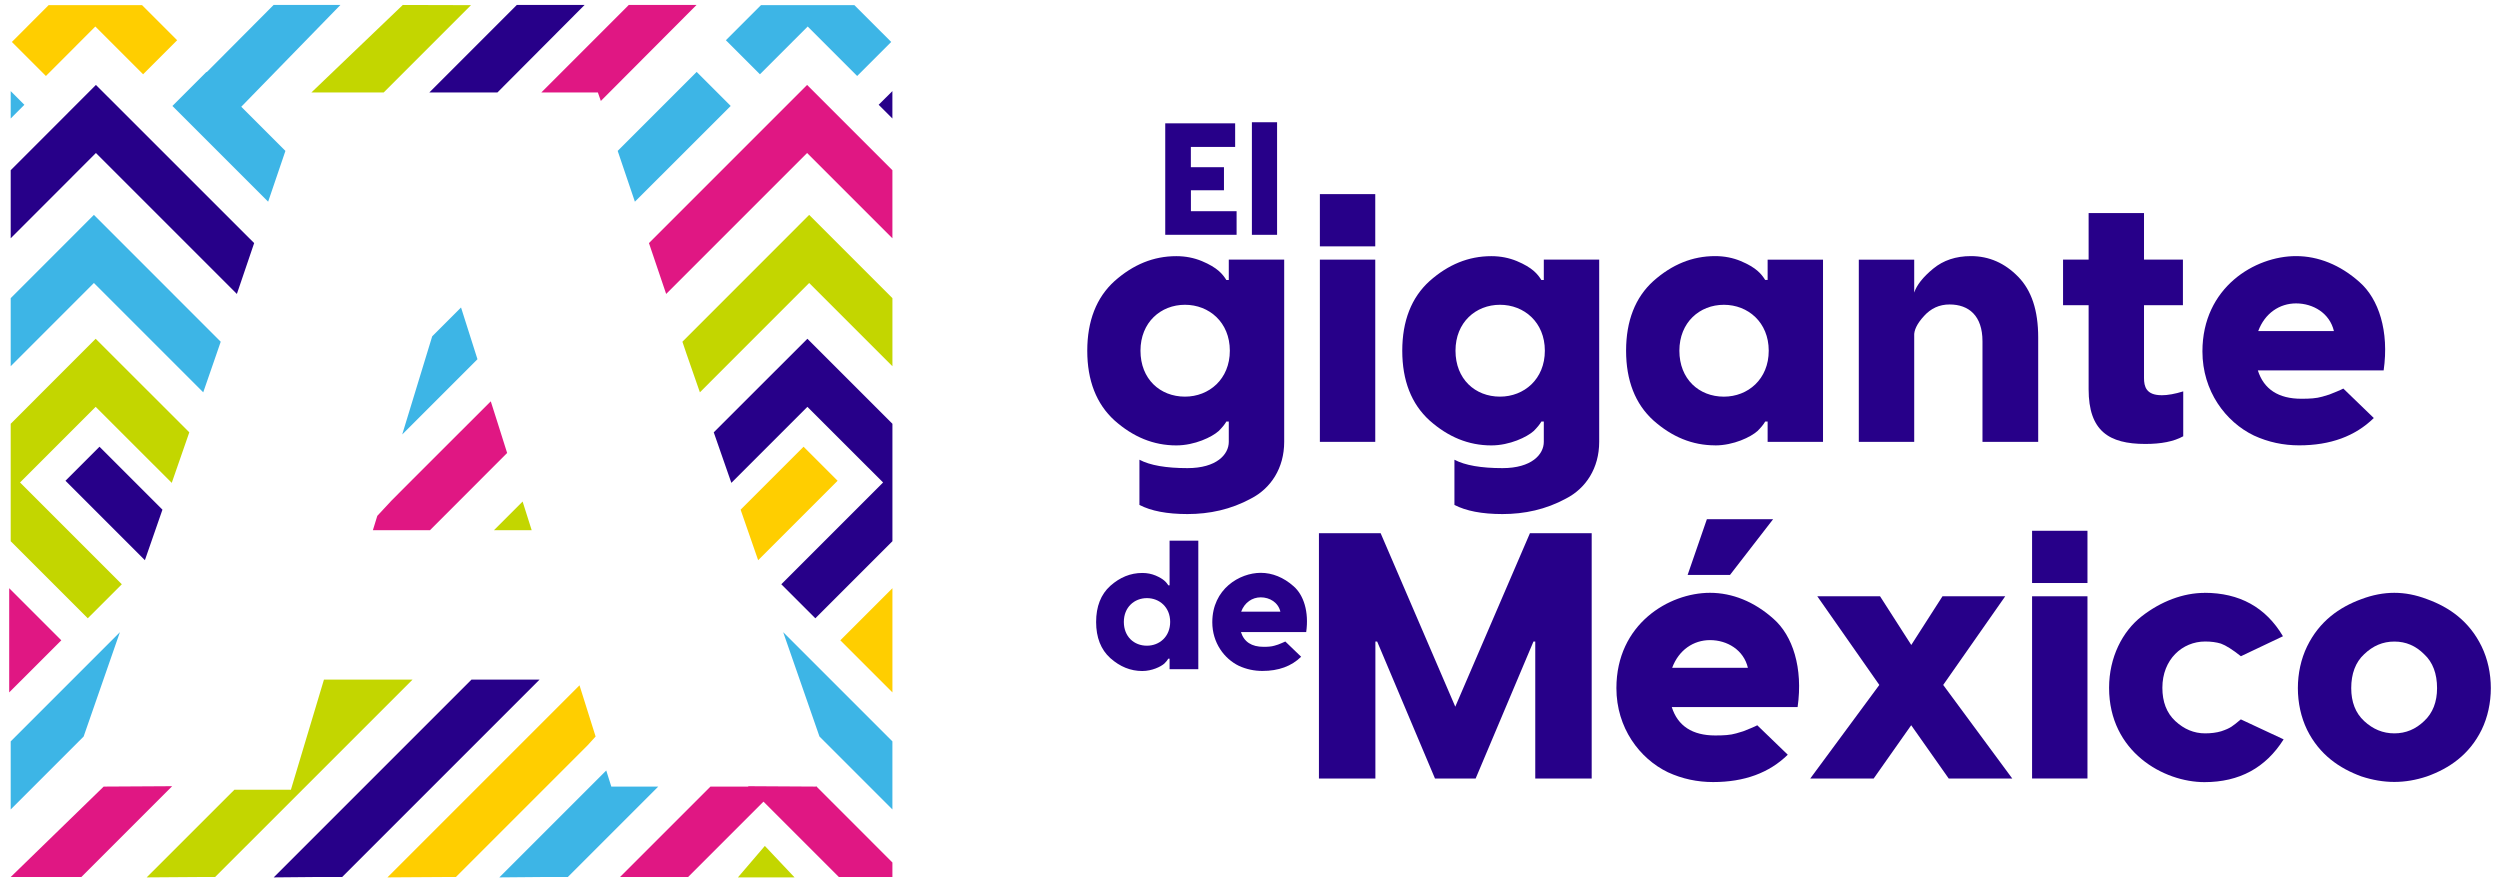
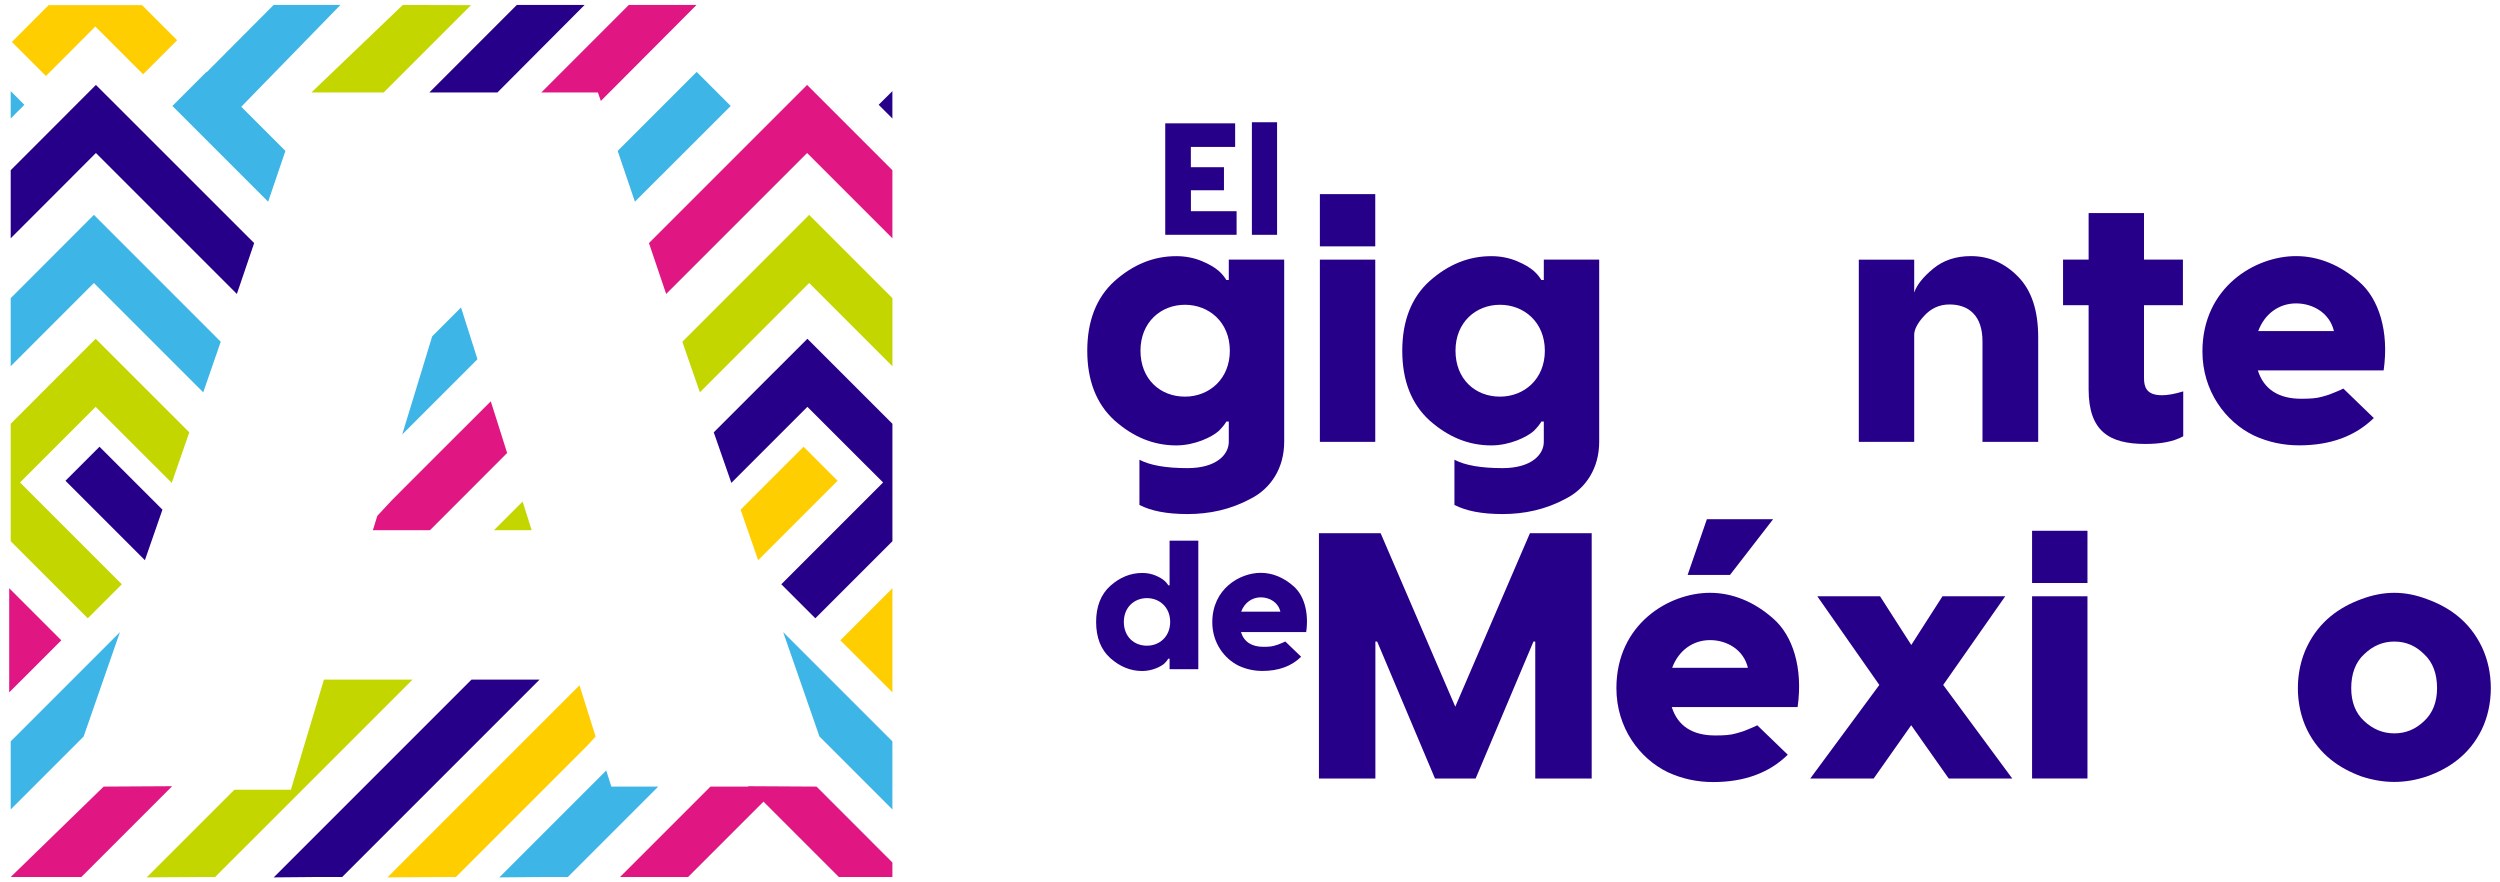
<svg xmlns="http://www.w3.org/2000/svg" width="136" height="48" viewBox="0 0 136 48" fill="none">
  <g clip-path="url(#clip0_2849_12297)">
    <path d="M35.303 13.224L36.239 15.991L43.907 8.323L48.547 12.963V9.26L43.907 4.62L35.303 13.224Z" fill="#E01783" />
    <path d="M48.548 37.667V31.998L45.713 34.833L48.548 37.667Z" fill="#FFCE00" />
    <path d="M0.5 37.667V31.998L3.335 34.833L0.5 37.667Z" fill="#E01783" />
    <path d="M28.923 28.842L28.43 27.283L26.871 28.842H28.923Z" fill="#C3D600" />
    <path d="M37.123 18.59L37.345 19.247L38.074 21.342L44.019 15.394L48.548 19.923V16.22L44.019 11.69L37.123 18.59Z" fill="#C3D600" />
    <path d="M18.738 36.971H17.623L17.144 38.569L16.618 40.32L15.825 42.962H12.751L7.979 47.73L10.938 47.709H11.703L22.442 36.971H18.738Z" fill="#C3D600" />
    <path d="M39.75 5.764L37.898 3.912L33.602 8.209L34.538 10.972L39.75 5.764Z" fill="#3DB5E6" />
    <path d="M25.974 19.541L25.08 16.727L23.511 18.297L21.881 23.634L25.974 19.541Z" fill="#3DB5E6" />
    <path d="M44.579 40.066L48.547 44.034V40.331L42.605 34.39L44.579 40.066Z" fill="#3DB5E6" />
    <path d="M38.828 23.519L39.786 26.268L43.922 22.132L48.04 26.247L42.503 31.784L44.355 33.635L48.548 29.442V23.054L43.922 18.429L38.828 23.519Z" fill="#270089" />
    <path d="M25.648 36.971L14.889 47.73L17.173 47.709H18.613L29.352 36.971H25.648Z" fill="#270089" />
    <path d="M44.419 42.79H44.379L40.694 42.769L40.715 42.79H38.649L33.73 47.709H35.128H37.434L41.534 43.609L45.634 47.709H48.547V46.919L44.419 42.79Z" fill="#E01783" />
    <path d="M32.401 40.066L31.525 37.281L21.076 47.73L24.286 47.709H24.801L31.972 40.538L32.401 40.066Z" fill="#FFCE00" />
    <path d="M33.255 42.79L32.98 41.914L27.164 47.73L29.573 47.709H30.889L35.808 42.79H33.255Z" fill="#3DB5E6" />
    <path d="M21.912 0.27L16.939 5.031H19.102H20.872L25.622 0.28L21.912 0.27Z" fill="#C3D600" />
    <path d="M29.804 0.27H28.113L23.355 5.031H26.29H27.059L31.802 0.27H29.804Z" fill="#270089" />
    <path d="M35.485 0.27H34.205L29.447 5.031H32.525L32.686 5.492L37.891 0.27H35.485Z" fill="#E01783" />
    <path d="M48.546 6.447V4.956L47.799 5.7L48.546 6.447Z" fill="#270089" />
-     <path d="M41.34 4.041L43.939 1.442L46.63 4.134L48.482 2.282L46.48 0.28H41.397L39.488 2.189L41.34 4.041Z" fill="#3DB5E6" />
    <path d="M45.565 26.153L43.714 24.302L40.289 27.726L41.243 30.475L45.565 26.153Z" fill="#FFCE00" />
    <path d="M13.826 13.224L12.886 15.991L5.218 8.323L0.582 12.963V9.26L5.218 4.62L13.826 13.224Z" fill="#270089" />
    <path d="M18.519 0.27H14.884L11.245 3.926L11.231 3.912L9.379 5.764L14.587 10.972L15.527 8.209L13.125 5.807L18.519 0.27Z" fill="#3DB5E6" />
    <path d="M12.007 18.59L11.781 19.247L11.056 21.342L5.108 15.394L0.582 19.923V16.22L5.108 11.69L12.007 18.59Z" fill="#3DB5E6" />
    <path d="M4.55 40.066L0.582 44.034V40.331L6.523 34.39L4.55 40.066Z" fill="#3DB5E6" />
    <path d="M10.298 23.519L9.343 26.268L5.204 22.132L1.09 26.247L6.627 31.784L4.775 33.635L0.582 29.442V23.054L5.204 18.429L10.298 23.519Z" fill="#C3D600" />
    <path d="M5.64 42.79H5.683L9.365 42.769L4.425 47.709H1.515H0.582L5.64 42.79Z" fill="#E01783" />
    <path d="M0.582 6.447V4.956L1.326 5.7L0.582 6.447Z" fill="#3DB5E6" />
    <path d="M7.785 4.041L5.186 1.442L2.498 4.134L0.646 2.282L2.645 0.28H7.728L9.637 2.189L7.785 4.041Z" fill="#FFCE00" />
    <path d="M3.561 26.153L5.412 24.302L8.837 27.726L7.882 30.475L3.561 26.153Z" fill="#270089" />
    <path d="M27.095 23.08L26.698 21.832L22.419 26.107L21.297 27.233L20.525 28.063L20.285 28.842H23.288H23.392L27.588 24.642L27.095 23.08Z" fill="#E01783" />
-     <path d="M44.379 42.79H44.418L44.397 42.769L44.379 42.79Z" fill="#1D1F1C" />
-     <path d="M40.143 47.73H43.224L41.608 46.018L40.143 47.73Z" fill="#C3D600" />
    <path d="M64.786 10.346V11.49H67.271V12.774H63.389V6.711H67.192V7.994H64.783V9.095H66.584V10.35H64.783L64.786 10.346Z" fill="#270089" />
    <path d="M68.103 6.65H69.473V12.774H68.103V6.65Z" fill="#270089" />
    <path d="M63.625 31.834V29.414H65.188V36.403H63.625V35.831H63.557C63.507 35.92 63.429 36.009 63.339 36.099C63.15 36.267 62.667 36.503 62.142 36.503C61.498 36.503 60.926 36.267 60.401 35.802C59.886 35.337 59.629 34.676 59.629 33.836C59.629 32.996 59.886 32.334 60.401 31.87C60.926 31.405 61.498 31.169 62.142 31.169C62.41 31.169 62.646 31.219 62.864 31.309C63.307 31.498 63.447 31.673 63.557 31.841H63.625V31.834ZM62.392 35.126C63.075 35.126 63.657 34.633 63.657 33.832C63.657 33.032 63.075 32.538 62.392 32.538C61.709 32.538 61.137 33.032 61.137 33.832C61.137 34.633 61.691 35.126 62.392 35.126Z" fill="#270089" />
    <path d="M68.587 31.162C69.209 31.162 69.831 31.409 70.375 31.895C70.918 32.37 71.215 33.278 71.057 34.386H67.508C67.676 34.919 68.09 35.187 68.734 35.187C68.97 35.187 69.159 35.176 69.327 35.126L69.524 35.066C69.603 35.037 69.871 34.926 69.921 34.898L70.782 35.727C70.257 36.242 69.556 36.499 68.677 36.499C68.233 36.499 67.808 36.41 67.4 36.224C66.6 35.838 65.949 34.969 65.949 33.85C65.949 32.041 67.433 31.162 68.587 31.162ZM68.587 32.495C68.123 32.495 67.708 32.771 67.519 33.275H69.653C69.535 32.771 69.07 32.495 68.584 32.495H68.587Z" fill="#270089" />
    <path d="M66.846 15.229V14.124H69.86V24.037C69.86 25.466 69.134 26.571 68.047 27.125C66.961 27.715 65.799 27.965 64.598 27.965C63.472 27.965 62.614 27.794 61.985 27.468V25.009C62.557 25.313 63.432 25.466 64.598 25.466C66.181 25.466 66.846 24.723 66.846 24.037V22.932H66.714C66.618 23.104 66.467 23.275 66.296 23.447C65.935 23.772 64.998 24.23 63.99 24.23C62.75 24.23 61.645 23.772 60.633 22.875C59.643 21.977 59.147 20.701 59.147 19.082C59.147 17.463 59.643 16.183 60.633 15.289C61.645 14.392 62.75 13.935 63.99 13.935C64.505 13.935 64.962 14.031 65.381 14.203C66.239 14.564 66.507 14.907 66.714 15.232H66.846V15.229ZM64.462 21.577C65.777 21.577 66.903 20.623 66.903 19.078C66.903 17.534 65.777 16.58 64.462 16.58C63.147 16.58 62.042 17.534 62.042 19.078C62.042 20.623 63.111 21.577 64.462 21.577Z" fill="#270089" />
    <path d="M71.801 10.56H74.814V13.402H71.801V10.56ZM71.801 14.124H74.814V24.037H71.801V14.124Z" fill="#270089" />
    <path d="M83.983 15.229V14.124H86.996V24.037C86.996 25.466 86.271 26.571 85.184 27.125C84.097 27.715 82.936 27.965 81.734 27.965C80.609 27.965 79.751 27.794 79.121 27.468V25.009C79.693 25.313 80.569 25.466 81.734 25.466C83.318 25.466 83.983 24.723 83.983 24.037V22.932H83.851C83.754 23.104 83.604 23.275 83.433 23.447C83.072 23.772 82.135 24.23 81.127 24.23C79.886 24.23 78.782 23.772 77.77 22.875C76.78 21.977 76.283 20.701 76.283 19.082C76.283 17.463 76.78 16.183 77.77 15.289C78.782 14.392 79.886 13.935 81.127 13.935C81.642 13.935 82.099 14.031 82.517 14.203C83.375 14.564 83.643 14.907 83.851 15.232H83.983V15.229ZM81.599 21.577C82.914 21.577 84.04 20.623 84.04 19.078C84.04 17.534 82.914 16.58 81.599 16.58C80.283 16.58 79.179 17.534 79.179 19.078C79.179 20.623 80.248 21.577 81.599 21.577Z" fill="#270089" />
-     <path d="M93.303 24.227C92.062 24.227 90.958 23.769 89.946 22.872C88.956 21.975 88.459 20.698 88.459 19.079C88.459 17.46 88.956 16.18 89.946 15.286C90.958 14.389 92.062 13.932 93.303 13.932C93.817 13.932 94.275 14.028 94.693 14.2C95.551 14.561 95.819 14.904 96.026 15.229H96.159V14.125H99.172V24.037H96.159V22.933H96.026C95.93 23.104 95.78 23.276 95.608 23.447C95.247 23.773 94.311 24.23 93.303 24.23V24.227ZM93.778 21.578C95.094 21.578 96.219 20.623 96.219 19.079C96.219 17.535 95.094 16.581 93.778 16.581C92.463 16.581 91.358 17.535 91.358 19.079C91.358 20.623 92.427 21.578 93.778 21.578Z" fill="#270089" />
    <path d="M107.217 13.932C108.208 13.932 109.066 14.314 109.791 15.058C110.517 15.801 110.878 16.888 110.878 18.357V24.037H107.847V18.564C107.847 17.174 107.103 16.563 106.056 16.563C105.502 16.563 105.044 16.773 104.665 17.192C104.283 17.61 104.111 17.975 104.133 18.278V24.037H101.119V14.125H104.133V15.916C104.265 15.515 104.608 15.075 105.162 14.618C105.716 14.16 106.402 13.932 107.221 13.932H107.217Z" fill="#270089" />
    <path d="M117.585 21.502C117.928 21.502 118.329 21.427 118.768 21.291V23.733C118.254 24.019 117.567 24.151 116.709 24.151C114.726 24.151 113.621 23.447 113.621 21.177V16.602H112.23V14.124H113.621V11.59H116.634V14.124H118.751V16.602H116.634V20.566C116.634 21.023 116.749 21.499 117.589 21.499L117.585 21.502Z" fill="#270089" />
    <path d="M124.906 13.932C126.107 13.932 127.309 14.407 128.356 15.344C129.403 16.259 129.975 18.014 129.671 20.148H122.826C123.151 21.177 123.952 21.692 125.189 21.692C125.646 21.692 126.007 21.674 126.333 21.578L126.715 21.463C126.869 21.406 127.384 21.195 127.477 21.138L129.135 22.74C128.124 23.73 126.772 24.227 125.074 24.227C124.216 24.227 123.398 24.055 122.615 23.694C121.071 22.951 119.812 21.274 119.812 19.118C119.812 15.63 122.672 13.932 124.903 13.932H124.906ZM124.906 16.505C124.009 16.505 123.208 17.038 122.847 18.01H126.965C126.737 17.038 125.839 16.505 124.906 16.505Z" fill="#270089" />
    <path d="M83.232 29.007H86.588V42.351H83.518V34.898H83.421L80.275 42.351H78.063L74.917 34.898H74.821V42.351H71.75V29.007H75.107L79.167 38.444L83.228 29.007H83.232Z" fill="#270089" />
    <path d="M93.025 32.249C94.227 32.249 95.428 32.724 96.475 33.661C97.522 34.576 98.094 36.331 97.79 38.465H90.945C91.27 39.495 92.071 40.009 93.308 40.009C93.766 40.009 94.126 39.991 94.452 39.895L94.834 39.781C94.988 39.723 95.503 39.512 95.596 39.455L97.254 41.057C96.243 42.047 94.891 42.544 93.194 42.544C92.336 42.544 91.517 42.372 90.734 42.011C89.19 41.267 87.932 39.591 87.932 37.435C87.932 33.947 90.791 32.249 93.022 32.249H93.025ZM93.025 34.822C92.128 34.822 91.328 35.355 90.966 36.327H95.085C94.856 35.355 93.959 34.822 93.025 34.822ZM92.854 28.245H96.457L94.112 31.276H91.807L92.854 28.245Z" fill="#270089" />
    <path d="M109.46 42.351H106.01L103.969 39.452L101.928 42.351H98.478L102.235 37.261L98.861 32.438H102.275L103.973 35.087L105.671 32.438H109.084L105.71 37.261L109.467 42.351H109.46Z" fill="#270089" />
    <path d="M110.545 28.874H113.558V31.716H110.545V28.874ZM110.545 32.438H113.558V42.35H110.545V32.438Z" fill="#270089" />
-     <path d="M119.921 32.249C121.826 32.249 123.256 33.032 124.193 34.612L121.905 35.699C121.448 35.337 121.087 35.109 120.818 35.012C120.572 34.937 120.286 34.898 119.961 34.898C118.72 34.898 117.633 35.87 117.633 37.414C117.633 38.176 117.862 38.787 118.338 39.227C118.813 39.666 119.349 39.895 119.957 39.895C120.282 39.895 120.586 39.856 120.833 39.781C121.347 39.609 121.444 39.513 121.902 39.134L124.229 40.221C123.256 41.765 121.826 42.548 119.921 42.548C117.708 42.548 114.734 40.907 114.734 37.418C114.734 35.759 115.46 34.347 116.507 33.529C117.555 32.71 118.777 32.253 119.921 32.253V32.249Z" fill="#270089" />
    <path d="M128.461 32.592C129.68 32.135 130.824 32.135 132.025 32.592C133.244 33.032 134.331 33.793 135 35.166C135.668 36.539 135.668 38.33 135 39.702C134.331 41.057 133.244 41.8 132.025 42.237C130.824 42.637 129.68 42.637 128.461 42.237C127.26 41.797 126.174 41.053 125.505 39.702C124.837 38.33 124.837 36.539 125.505 35.166C126.174 33.793 127.26 33.032 128.461 32.592ZM127.907 37.436C127.907 38.179 128.136 38.791 128.612 39.227C129.087 39.666 129.623 39.895 130.252 39.895C130.882 39.895 131.414 39.666 131.872 39.227C132.347 38.787 132.576 38.179 132.576 37.436C132.576 36.653 132.347 36.024 131.872 35.588C131.414 35.13 130.882 34.901 130.252 34.901C129.623 34.901 129.091 35.13 128.612 35.588C128.136 36.027 127.907 36.657 127.907 37.436Z" fill="#270089" />
  </g>
  <defs>
    <clipPath id="clip0_2849_12297">
      <rect width="135" height="47.461" fill="white" transform="translate(0.5 0.27)" />
    </clipPath>
  </defs>
</svg>